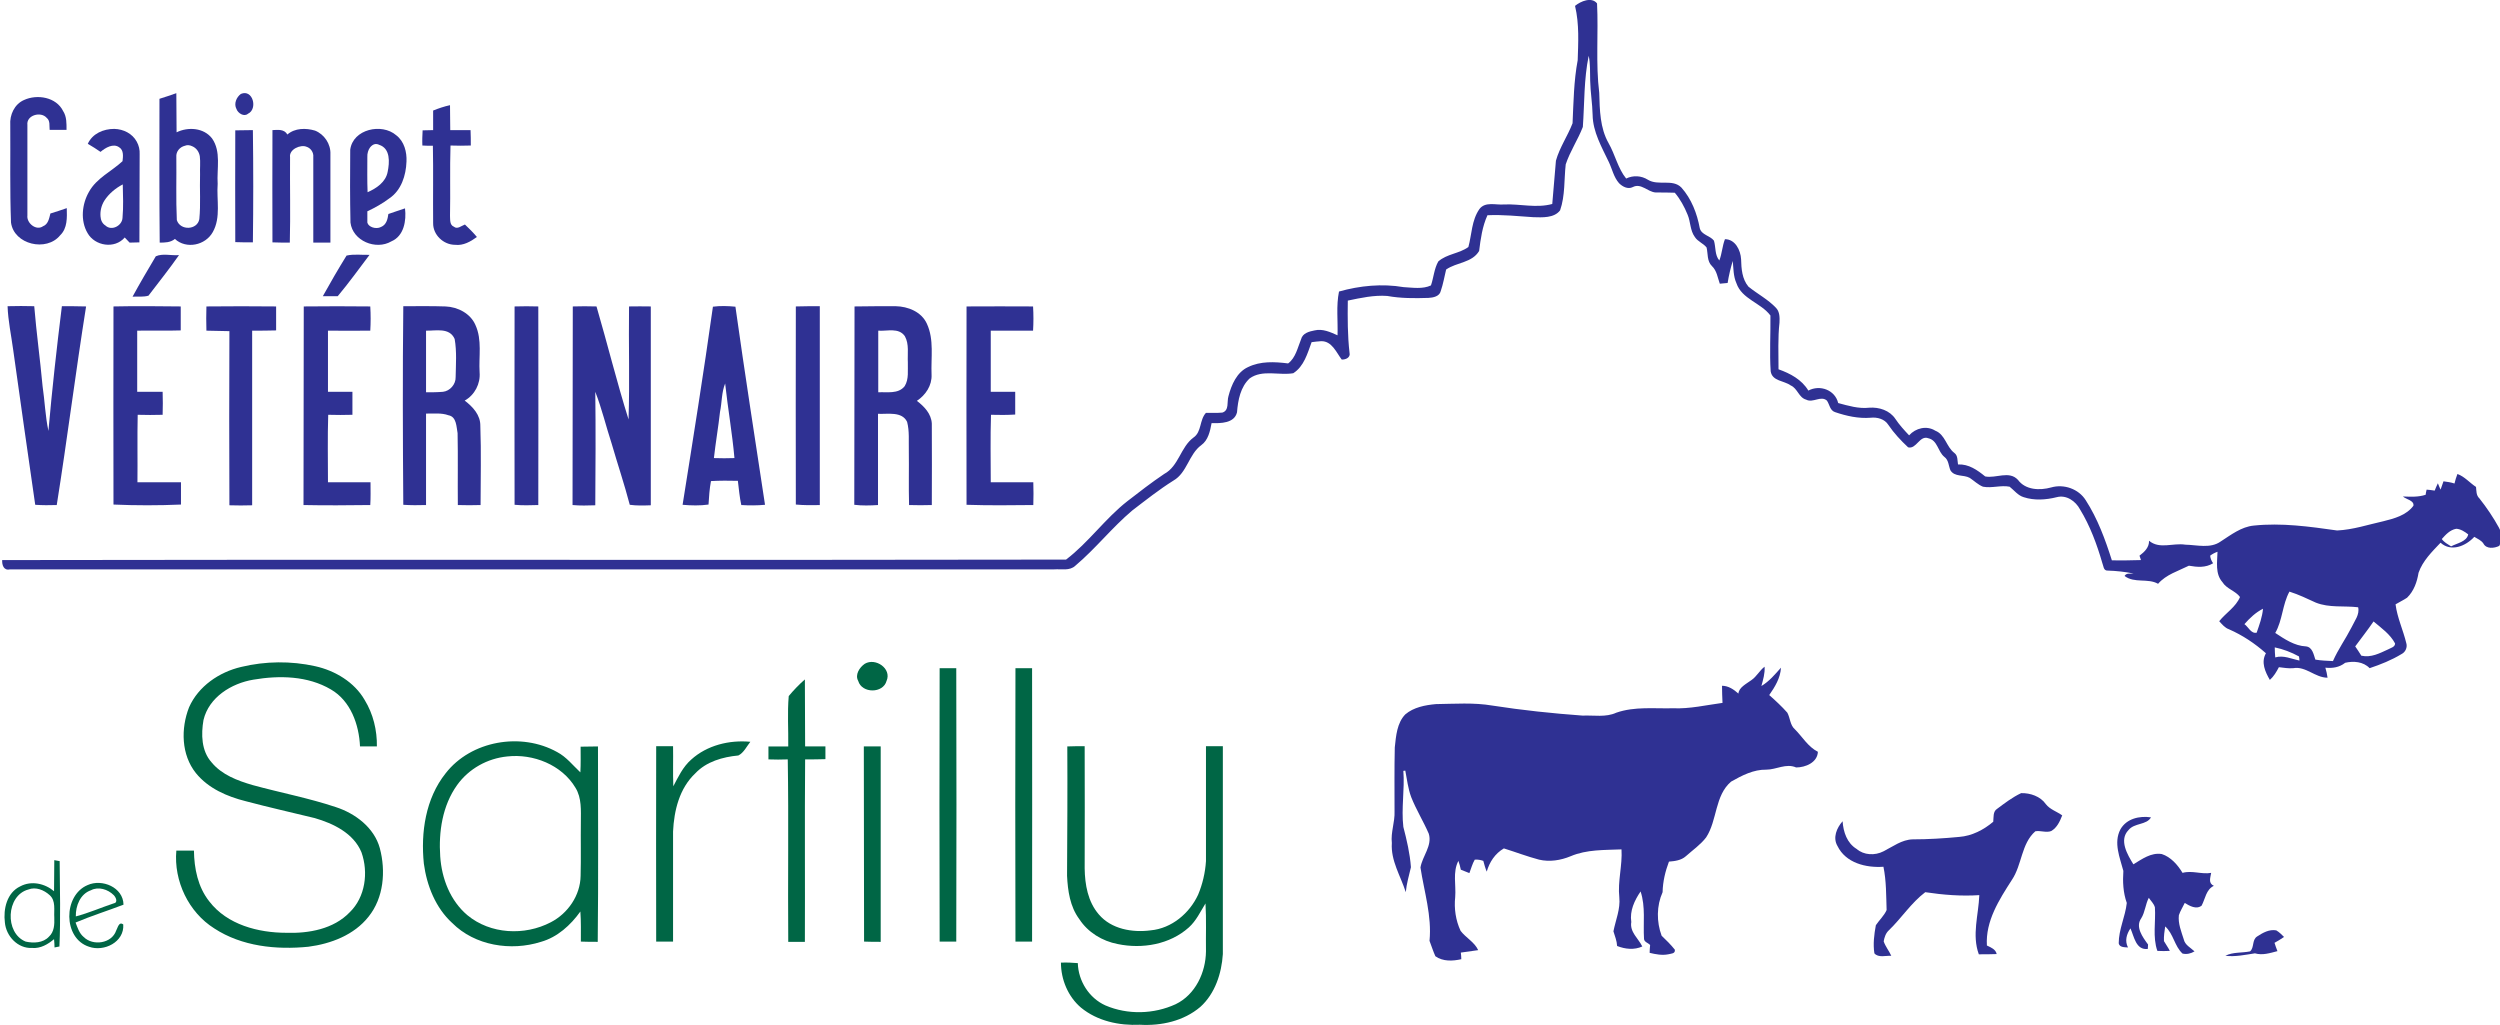
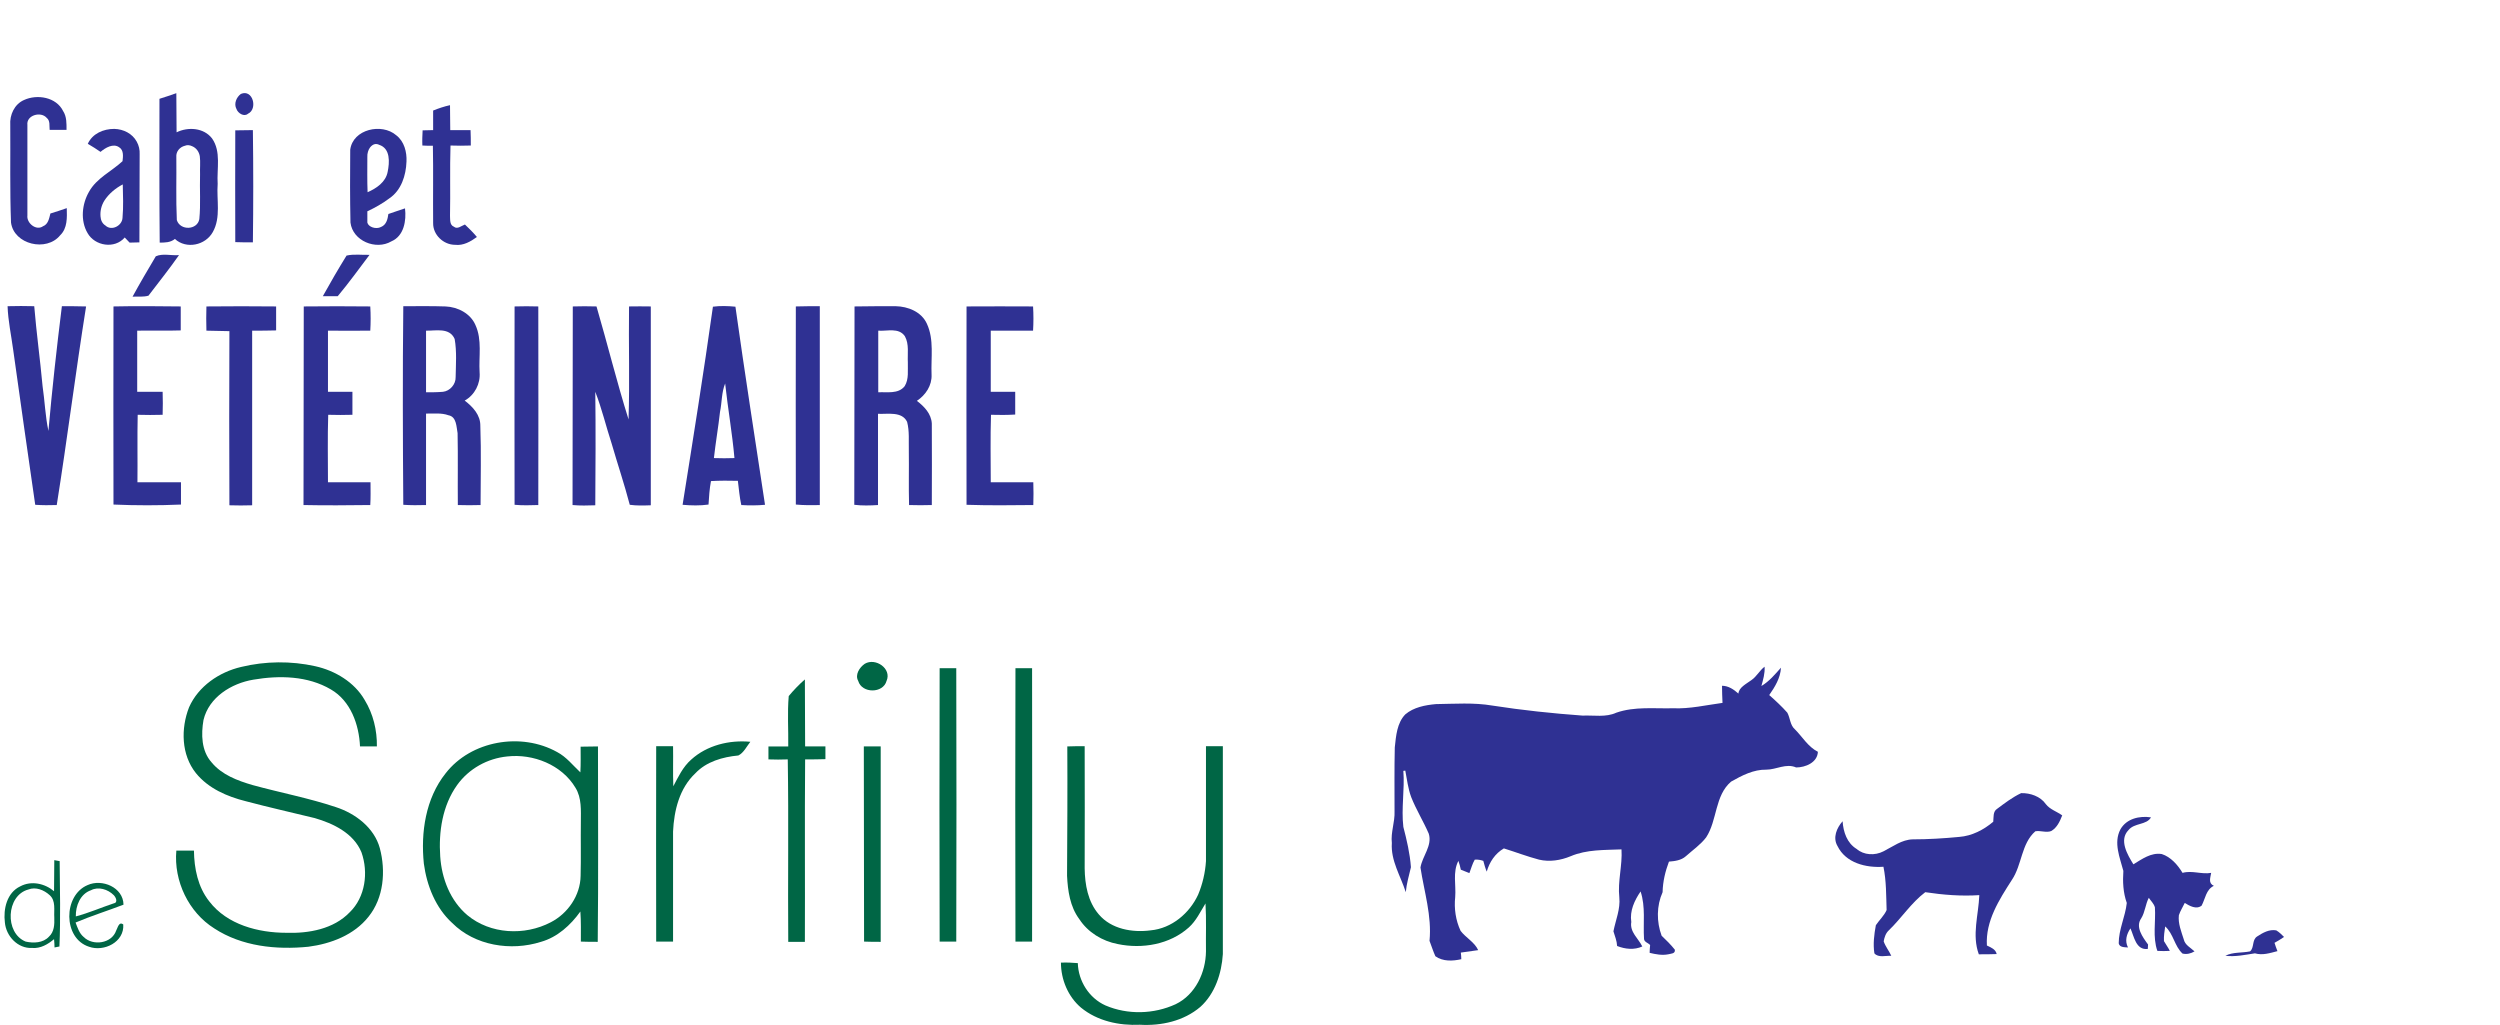
<svg xmlns="http://www.w3.org/2000/svg" version="1.1" id="Layer_1" x="0px" y="0px" viewBox="0 0 1022.2 419.3" style="enable-background:new 0 0 1022.2 419.3;" xml:space="preserve">
  <style type="text/css">
	.st0{fill:#2F3193;}
	.st1{fill:#9F9F9F;}
	.st2{fill:#006645;}
</style>
  <g>
    <g>
-       <path class="st0" d="M644,2.4c2.3-1.9,6.8-3.8,9-1c0.6,12.2-0.6,24.5,0.9,36.6c0.2,7,0.3,14.3,3.8,20.5c2.7,4.7,3.8,10.3,7.2,14.5    c2.9-1.4,6.2-1.2,8.9,0.5c4.2,2.6,10.1-0.5,13.7,3.2c4.1,4.6,6.4,10.6,7.5,16.6c0.7,2.8,4.2,3,5.8,5.1c0.8,2.7,0.3,5.9,2.2,8.1    c1.1-2.8,1.2-5.9,2.3-8.7c4.2,0,6.4,4.5,6.6,8.2c0.1,3.9,0.4,8.1,3,11.2c3.7,3,8,5.2,11.3,8.7c1.5,1.6,1.5,3.9,1.4,6    c-0.7,6.3-0.4,12.7-0.4,19.1c4.8,1.7,9.5,4.2,12.2,8.7c4.7-2.5,10.9-0.3,12.2,5.1c4.1,1.1,8.4,2.4,12.7,1.9    c4-0.3,8.4,1.1,10.7,4.6c1.6,2.4,3.6,4.6,5.6,6.7c2.7-3,7.2-4.1,10.7-1.9c4.1,1.6,4.5,6.6,7.8,9.1c1.5,1.1,1.2,3.1,1.5,4.7    c4.4-0.2,7.9,2.3,11.1,4.9c4.4,0.9,9.8-2.5,13.4,1.4c3.1,4.2,8.9,4.4,13.6,3.1c5.2-1.5,11.2,0.6,14.1,5.2    c4.9,7.6,8,16.1,10.7,24.6c3.9,0.1,7.9,0,11.9-0.1c-0.2-0.5-0.5-1.4-0.6-1.8c2-1.5,4-3.4,3.9-6.1c4.3,3.6,9.8,0.8,14.8,1.6    c4.8,0.1,10.3,1.7,14.5-1.3c4.2-2.7,8.4-6,13.5-6.5c11.4-1.2,22.8,0.4,34.1,2c6.5-0.3,12.7-2.4,19-3.8c4.4-1.1,9.3-2.4,12.2-6.3    c0.4-2.2-3-2.6-4.3-3.8c3.1,0.1,6.3,0.3,9.3-0.7c0.1-0.7,0.2-1.4,0.4-2.1c1.1,0.1,2.2,0.2,3.3,0.4c0.4-1,0.8-2,1.3-3    c0.3,0.7,0.8,2,1.1,2.6c0.4-1.1,0.8-2.3,1.2-3.4c1.5,0.2,3,0.4,4.5,0.9c0.3-1.3,0.7-2.6,1.2-3.9c3,1.1,5,3.6,7.6,5.3    c0.2,1.6,0,3.4,1.4,4.7c3,3.8,5.7,7.8,8,12c1.2,2.2,1.3,5.2,0.1,7.4c-2,1-5.3,1.4-6.5-1c-0.9-1.3-2.4-1.9-3.7-2.7    c-3.5,3.8-9.5,6.3-13.8,2.4c-3.5,3.7-7.3,7.4-9,12.3c-0.6,3.7-1.9,7.5-4.7,10.2c-1.5,1-3.2,1.8-4.7,2.7c0.7,5.5,3.1,10.5,4.4,15.9    c0.5,1.6-0.3,3.6-1.9,4.4c-4.1,2.5-8.6,4.3-13.1,5.8c-2.6-2.7-6.6-3-10-2.2c-2.4,1.9-5.2,2.3-8.1,2c0.4,1.3,0.7,2.7,0.9,4.1    c-5.1,0-8.9-4.8-14-3.9c-2,0.2-4-0.2-5.9-0.4c-1,1.9-2.1,3.8-3.7,5.2c-1.9-3.3-3.7-7.2-1.6-10.9c-4.5-4-9.6-7.4-15.1-9.8    c-1.7-0.6-2.8-2-4-3.3c2.7-3.4,6.8-5.8,8.5-9.9c-1.8-2.5-5.5-3.3-7.2-6.1c-3-3.4-2.1-8.2-2-12.4c-1.1,0.4-2.1,0.9-3,1.6    c0.1,1.1,0.5,2.1,1.2,3.1c-3.1,1.9-6.5,1.6-9.9,1c-4.4,2.2-9.3,3.6-12.6,7.4c-4.2-2.4-9.7-0.1-13.7-3.2c0.8-1.4,2.4-0.8,3.7-1    c-3.5-0.7-7.1-1.1-10.6-1.2c-1.8,0.1-1.7-2-2.2-3.1c-2.2-7.6-5-15.2-9.1-21.9c-1.8-3.4-5.6-6.1-9.6-5c-4.4,1.1-9.1,1.4-13.4,0    c-2.4-0.7-3.9-2.8-5.8-4.3c-3.6-0.7-7.3,0.7-10.9,0c-2-0.8-3.6-2.4-5.4-3.6c-2.5-1.4-6.2-0.3-7.9-3.1c-0.8-1.9-0.7-4.2-2.5-5.5    c-2.7-2.2-2.7-6.7-6.5-7.6c-3.6-1.4-4.9,4.6-8.3,3.7c-3-2.8-5.8-5.8-8.1-9.2c-1.5-2.4-4.6-3.2-7.2-2.9c-5,0.4-9.9-0.7-14.6-2.3    c-2.1-0.7-2.2-3.1-3.3-4.7c-2.5-2.2-5.7,1.1-8.5-0.4c-3-0.8-3.5-4.6-6.3-5.8c-2.7-2-7.6-1.7-8.2-5.8c-0.5-7.6,0-15.2-0.1-22.8    c-3.9-5.2-11.7-6.7-13.9-13.2c-1.3-2.9-1.2-6.1-1.5-9.1c-0.9,2.9-1.6,5.9-2.1,9c-1.1,0.1-2.2,0.2-3.2,0.3    c-0.9-2.5-1.2-5.3-3.2-7.2c-2.1-2-1.6-5.1-2.2-7.6c-1.3-1.7-3.6-2.4-4.8-4.3c-2-2.7-1.7-6.2-3-9.2c-1.3-3.2-3-6.3-5.2-8.9    c-2.6-0.1-5.2-0.1-7.8-0.1c-3.3-0.2-6-4-9.4-2.2c-2,1-4.2-0.2-5.6-1.6c-2.2-2.5-2.8-5.8-4.2-8.7c-2.9-6.1-6.5-12.3-6.6-19.2    c-0.1-4.7-0.9-9.3-1-14c-0.1-3.4,0.1-6.9-0.6-10.2c-2,9.6-1.7,19.4-2.4,29.1c-2,5.2-5.2,9.9-7,15.3c-0.7,6.2-0.2,12.8-2.3,18.8    c-2.4,3.2-7.3,2.9-10.9,2.8c-6.3-0.4-12.5-1.1-18.8-0.8c-2.1,4.6-2.8,9.7-3.4,14.6c-2.9,4.9-9.2,4.6-13.5,7.6    c-0.7,2.9-1.2,5.9-2.2,8.8c-0.5,2.2-3.1,2.7-5,2.8c-5.7,0.2-11.4,0.2-16.9-0.8c-5.4-0.4-10.8,0.8-16.1,1.9    c-0.1,7.1-0.1,14.3,0.7,21.3c0.5,2-1.6,2.9-3.2,2.8c-2.2-2.9-4-7.6-8.4-7.5c-1.3,0.1-2.6,0.2-3.9,0.4c-1.7,4.6-3.1,9.9-7.5,12.7    c-5.8,1-12.6-1.6-17.8,2.1c-3.8,3.5-4.8,8.9-5.2,13.9c-1.1,4.5-6.7,4.5-10.4,4.4c-0.6,3.3-1.4,7-4.2,9    c-5.1,3.7-5.8,11.3-11.4,14.5c-5.9,3.7-11.3,8-16.8,12.2c-8.3,7-15,15.6-23.3,22.6c-2.3,2.2-5.7,1.3-8.6,1.5    c-142.3,0-284.7,0-427,0c-2.6,0.6-3.3-1.8-3.2-3.8c145-0.3,290,0.1,435-0.2c9.2-7,16-16.8,25.1-23.9c4.9-3.8,9.8-7.6,15-11.1    c6-3.2,6.7-11,12-14.9c3.4-2.3,2.4-7.2,5.1-10.1c2.2,0,4.5,0.1,6.7-0.1c2.9-0.9,1.8-4.4,2.5-6.7c1.2-4.6,3.4-9.8,8-11.9    c5.1-2.5,10.9-2.2,16.4-1.5c3.1-2.3,3.9-6.5,5.3-9.9c0.6-2.5,3.4-3.2,5.5-3.6c3.3-0.8,6.5,0.7,9.4,2c0.2-6-0.6-12,0.6-17.9    c8.5-2.4,17.6-3.3,26.4-1.8c3.7,0.2,7.8,0.9,11.2-0.7c1.1-3.2,1.3-6.8,3-9.8c3.5-3.1,8.6-3.2,12.3-5.9c1.4-5.1,1.3-10.9,4.5-15.5    c2.4-3.2,6.7-1.6,10.1-1.9c6.5-0.3,13.2,1.6,19.7-0.2c0.5-5.9,1-11.8,1.5-17.7c1.5-5.4,4.8-10.1,6.8-15.3    c0.4-8.6,0.5-17.3,2.1-25.8C645.3,17.7,645.8,9.9,644,2.4z M648.4,4.5 M998.4,220.4c0.9,1.3,2.4,2.1,3.8,3c2.4-1.3,6.4-1.9,7-4.9    c-1.4-1.1-3.1-2.2-4.9-2.3C1001.7,216.7,1000,218.6,998.4,220.4z M936.1,241.9c-2.9,5.3-2.8,11.7-5.8,16.9    c3.8,2.5,7.9,5.3,12.6,5.5c2.6,0.3,3.1,3.3,3.8,5.4c2.4,0.4,4.8,0.5,7.2,0.6c2.1-4.8,5.2-9.1,7.6-13.8c1.2-2.6,3.4-5.2,2.7-8.2    c-5.8-0.7-11.8,0.3-17.3-1.9C943.4,244.8,939.9,243.1,936.1,241.9z M917.7,255.2c1.6,1.1,2.7,4,5,3.5c1.1-3.2,2.3-6.4,2.6-9.8    C922.3,250.4,919.9,252.7,917.7,255.2z M970.5,254.1c-2.4,3.5-5,6.8-7.5,10.2c0.9,1.3,1.7,2.5,2.5,3.8c4,0.9,7.5-1,11-2.6    c1-0.6,2.8-0.9,2.8-2.4C977.3,259.3,973.7,256.8,970.5,254.1z M930.1,264.7c0,1.4,0.1,2.7,0.2,4.1c3.4-1,6.6,0.6,9.9,1.3    c0-0.4-0.1-1.3-0.2-1.7C936.9,266.7,933.5,265.4,930.1,264.7z" />
-     </g>
+       </g>
    <g>
      <path class="st0" d="M65.2,40.4c2.3-0.7,4.6-1.5,6.9-2.3c0.1,5.3,0,10.7,0.1,16c4.7-2.3,11.1-1.9,14.5,2.5    c3.8,5.4,1.9,12.4,2.3,18.6c-0.5,6.5,1.4,13.7-2,19.7c-3,5.4-10.8,7.1-15.5,2.8c-1.8,1.5-4.1,1.5-6.2,1.5    C65.1,79.6,65.2,60,65.2,40.4z M75.6,59.6c-2.1,0.5-3.7,2.4-3.5,4.6c0.1,8.6-0.2,17.2,0.2,25.8c1.4,4.4,8.4,4.1,9.2-0.4    c0.6-6.1,0.1-12.2,0.3-18.3c-0.1-2.4,0.2-5-0.1-7.4c-0.3-1.8-1.4-3.4-3.1-4.1C77.6,59.3,76.5,59.2,75.6,59.6z" />
    </g>
    <path class="st0" d="M98.5,38.4c4.9-2.1,7,6.2,2.9,8.1c-1.6,1.4-4.1-0.2-4.7-1.9C95.5,42.4,96.7,39.7,98.5,38.4z" />
    <path class="st0" d="M9.8,40.9c5.4-2.5,13.2-1.2,16,4.5c1.5,2.3,1.4,5.1,1.4,7.7c-2.3,0-4.6,0-6.9,0c-0.2-1.7,0.3-3.7-1.2-4.9   c-2.4-2.8-8.4-1.1-7.9,2.9c0,12.3,0,24.7,0,37c-0.4,3.1,3.6,6.4,6.4,4.4c2.1-0.8,2.5-3.2,3-5.2c2.2-0.7,4.5-1.4,6.7-2.2   c0.1,3.9,0.3,8.2-2.7,11.1c-5.6,6.9-18.9,3.8-20.1-5.2C4,77.8,4.3,64.5,4.2,51.1C3.9,47,5.9,42.6,9.8,40.9z" />
    <path class="st0" d="M177.1,45.2c2.2-0.9,4.6-1.7,6.9-2.2c0.1,3.4,0,6.8,0.1,10.2c2.8,0,5.5,0,8.3,0c0.1,2.1,0.1,4.2,0.1,6.3   c-2.8,0.1-5.5,0.1-8.3,0c-0.3,9.6,0,19.1-0.2,28.7c0.1,1.6-0.2,3.8,1.6,4.5c1.4,1.2,3.1-0.4,4.5-0.9c1.7,1.6,3.4,3.3,4.9,5.1   c-2.6,1.9-5.6,3.6-8.9,3.2c-4.8,0-9.1-4.1-9-8.9c-0.1-10.5,0.1-21.1-0.1-31.6c-1.4,0-2.9,0-4.3-0.1c-0.1-2.1,0-4.2,0.1-6.2   c1.4,0,2.9-0.1,4.3-0.1C177.1,50.5,177.1,47.8,177.1,45.2z" />
    <g>
      <path class="st0" d="M35.9,58.8c1.9-4.2,6.4-6.1,10.8-6.1c3.8,0.1,7.4,1.9,9.2,5.2c0.9,1.6,1.3,3.4,1.2,5.2c-0.1,12,0,24-0.1,36    c-1.3,0-2.7,0.1-4,0.1c-0.7-0.7-1.3-1.4-2-2.1c-4.1,4.8-12.2,3.5-15.2-1.8c-3-5.1-2.3-11.9,0.6-16.9c3.1-5.6,9.2-8.3,13.7-12.5    c0.2-1.8,0.6-4.5-1.4-5.7c-2.4-1.7-5.6,0.2-7.6,1.9C39.5,61,37.8,59.9,35.9,58.8z M42.7,82c-1.2,1.9-1.8,4.2-1.6,6.5    c0.1,1.5,0.7,2.9,2,3.7c2.5,2.4,6.9,0.1,7-3.2c0.4-4.5,0.2-9,0.1-13.6C47.3,76.9,44.5,79.2,42.7,82z" />
    </g>
    <path class="st0" d="M96.2,53.3c2.4,0,4.8-0.1,7.2-0.1c0.2,15.3,0.2,30.6,0,45.9c-2.4,0-4.8,0-7.2-0.1   C96.2,83.8,96.1,68.5,96.2,53.3z" />
-     <path class="st0" d="M111.4,53.2c2.2-0.1,4.8-0.5,6.1,1.8c3.1-2.7,7.6-2.7,11.3-1.6c3.8,1.5,6.5,5.5,6.3,9.7c0,12,0,24,0,36.1   c-2.3,0-4.6,0-7,0c0-11.7,0-23.3,0-35c0.2-1.9-1.1-3.7-2.8-4.2c-2.3-1-7.2,1-6.7,4.3c-0.1,11.6,0.2,23.3-0.1,34.9   c-2.4,0-4.7,0-7.1-0.1C111.4,83.8,111.3,68.5,111.4,53.2z" />
    <g>
      <path class="st0" d="M143.2,61.2c1.1-8.4,12.9-11,18.8-5.9c3.3,2.5,4.4,6.9,4.2,10.8c-0.2,5.6-2.1,11.7-7,15    c-2.8,2.1-5.8,3.8-9,5.3c0,1.5,0,3.1,0,4.6c0.4,1.8,3.5,2.9,5.6,1.8c2.2-0.9,2.7-3.2,3-5.3c2.2-0.8,4.5-1.5,6.8-2.3    c0.6,5-0.4,11.3-5.6,13.5c-6.3,3.7-15.8-0.2-16.7-7.7C143.1,81.2,143.1,71.2,143.2,61.2z M151.3,60.3c-0.7,0.9-1.2,2.5-1.1,3.9    c0,4.8-0.1,9.6,0.1,14.4c3.6-1.6,7.4-4.1,8.2-8.3c0.8-3.9,1.2-9.6-3.5-11.1C153.8,58.6,152.5,58.8,151.3,60.3z" />
    </g>
    <path class="st0" d="M63.7,104.8c2.8-1.3,6.4-0.2,9.5-0.5c-4,5.7-8.3,11.1-12.5,16.6c-2.1,0.6-4.4,0.3-6.5,0.4   C57.3,115.6,60.5,110.2,63.7,104.8z" />
    <path class="st0" d="M141.7,104.5c3.1-0.7,6.3-0.2,9.4-0.3c-4.3,5.7-8.5,11.5-13,16.9c-2,0-4,0-6.1,0   C135.1,115.5,138.3,110,141.7,104.5z" />
    <path class="st0" d="M3.1,125.2c3.6-0.1,7.3-0.1,10.9,0c0.9,10.9,2.4,21.7,3.4,32.6c0.9,6.1,1.1,12.3,2.4,18.4   c1.5-17,3.4-34.1,5.5-51c3.3,0,6.6,0,9.9,0.1c-4.3,27-7.7,54.2-12,81.2c-2.9,0.1-5.9,0.1-8.8-0.1c-3.1-21.1-6-42.2-9-63.3   C4.6,137.1,3.3,131.2,3.1,125.2z" />
    <path class="st0" d="M46.4,125.3c9.2-0.2,18.3-0.1,27.5,0c0,3.3,0,6.5,0,9.8c-5.9,0.2-11.8,0-17.8,0.1c0,8.3,0,16.7,0,25   c3.5,0,6.9,0,10.4,0c0.1,3.1,0.1,6.2,0,9.4c-3.4,0.1-6.8,0.1-10.2,0c-0.2,9.2,0,18.4-0.1,27.6c5.9,0,11.9,0,17.8,0c0,3,0,6.1,0,9.1   c-9.2,0.4-18.4,0.4-27.6,0C46.4,179.3,46.3,152.3,46.4,125.3z" />
    <path class="st0" d="M84.4,125.3c9.5-0.1,19-0.1,28.5,0c0,3.3,0,6.5,0,9.8c-3.2,0.1-6.5,0.1-9.8,0.1c0,23.8,0,47.6,0,71.4   c-3.1,0.1-6.2,0.1-9.3,0c-0.1-23.8-0.1-47.5,0-71.2c-3.1-0.1-6.3-0.1-9.4-0.2C84.3,131.8,84.3,128.5,84.4,125.3z" />
    <path class="st0" d="M124.2,125.3c9.1-0.1,18.2-0.1,27.2,0c0.2,3.3,0.2,6.6,0,9.9c-5.8,0.1-11.5,0-17.3,0c0,8.3,0,16.7,0,25   c3.3,0,6.7,0,10,0c0,3.1,0,6.2,0,9.4c-3.3,0.1-6.6,0.1-9.9,0c-0.3,9.2-0.1,18.4-0.1,27.6c5.8,0,11.6,0,17.4,0   c0,3.1,0.1,6.2-0.1,9.3c-9.1,0.1-18.2,0.2-27.3,0C124.2,179.4,124.1,152.3,124.2,125.3z" />
    <g>
      <path class="st0" d="M164.9,125.2c5.8,0,11.6-0.1,17.3,0.1c5,0.2,10.2,2.9,12.2,7.6c2.8,6.1,1.3,12.9,1.7,19.3    c0.4,4.7-2,9.3-6.1,11.6c3.3,2.5,6.5,5.9,6.4,10.4c0.4,10.8,0.1,21.5,0.1,32.3c-3.1,0.1-6.2,0.1-9.3,0c-0.1-9.8,0.1-19.6-0.1-29.4    c-0.5-2.6-0.4-6.7-3.7-7.3c-3-1.1-6.2-0.6-9.2-0.7c0,12.5,0,24.9,0,37.4c-3.1,0.1-6.2,0.1-9.3-0.1    C164.7,179.4,164.6,152.3,164.9,125.2z M174.2,135.2c0,8.4,0,16.8,0,25.2c2.3,0,4.6,0,6.9-0.2c2.9-0.3,5.3-3.1,5.2-6    c0.1-5.2,0.5-10.5-0.4-15.6C183.8,133.8,178.2,135.3,174.2,135.2z" />
    </g>
    <path class="st0" d="M210.4,125.3c3.2-0.1,6.5-0.1,9.7,0c0.1,27.1,0,54.2,0,81.2c-3.2,0.1-6.5,0.2-9.7-0.1   C210.4,179.3,210.3,152.3,210.4,125.3z" />
    <path class="st0" d="M234.2,125.3c3.2-0.1,6.4-0.1,9.7,0c4.5,15.4,8.3,30.9,13.1,46.2c0.5-15.4,0-30.8,0.2-46.2c3-0.1,5.9,0,8.9,0   c0,27.1,0,54.2,0,81.3c-2.9,0.1-5.8,0.2-8.6-0.2c-2.2-8.4-5-16.7-7.4-25c-2.3-7-4-14.3-6.7-21.2c0.2,15.5,0.1,30.9,0,46.4   c-3.1,0.1-6.2,0.2-9.3-0.1C234.2,179.4,234.1,152.3,234.2,125.3z" />
    <g>
      <path class="st0" d="M291.5,125.4c3-0.4,6.1-0.3,9.2,0c3.8,27,8,54,12.1,81c-3.2,0.3-6.5,0.3-9.7,0.1c-0.7-3.2-1-6.6-1.4-9.9    c-3.7-0.1-7.3-0.1-11,0.1c-0.6,3.2-0.8,6.4-1,9.6c-3.5,0.5-7.1,0.4-10.6,0.1C283.4,179.4,287.7,152.5,291.5,125.4z M294.4,168.4    c-0.7,6.3-1.8,12.6-2.5,18.9c2.8,0.1,5.6,0.1,8.4,0c-0.9-10.2-2.7-20.3-3.8-30.5C295,160.5,295.2,164.6,294.4,168.4z" />
    </g>
    <path class="st0" d="M325.4,125.3c3.2-0.1,6.5-0.1,9.8-0.1c0,27.1,0,54.2,0,81.3c-3.3,0.1-6.5,0.1-9.8-0.2   C325.4,179.3,325.3,152.3,325.4,125.3z" />
    <g>
      <path class="st0" d="M349.4,125.3c5.6-0.1,11.2-0.1,16.8-0.1c5.1,0.1,10.6,2.3,12.8,7.2c3,6.5,1.6,13.9,1.9,20.8    c0.2,4.4-2.4,8.3-6,10.7c3,2.3,5.9,5.3,6.1,9.3c0.1,11.1,0,22.2,0,33.3c-3.1,0.1-6.2,0.1-9.3,0c-0.2-7.5,0-14.9-0.1-22.3    c-0.1-3.9,0.3-7.9-0.7-11.7c-2.1-4.4-7.9-3.1-11.9-3.3c0,12.4,0,24.8,0,37.3c-3.2,0.2-6.5,0.3-9.7-0.1    C349.4,179.3,349.3,152.3,349.4,125.3z M359.1,135.2c0,8.4,0,16.8,0,25.2c3.6-0.2,8.2,0.8,10.8-2.5c1.8-2.9,1.2-6.5,1.3-9.7    c-0.2-3.6,0.6-7.4-1.2-10.7C367.5,133.8,362.7,135.5,359.1,135.2z" />
    </g>
    <path class="st0" d="M395.2,125.3c9.1-0.1,18.1,0,27.2,0c0.2,3.3,0.2,6.6,0,9.9c-5.8,0-11.5,0-17.3,0c0,8.3,0,16.7,0,25   c3.3,0,6.6,0,10,0c0,3.1,0,6.2,0,9.3c-3.3,0.2-6.6,0.2-9.9,0.1c-0.3,9.2-0.1,18.4-0.1,27.6c5.8,0,11.6,0,17.4,0   c0.1,3.1,0.1,6.2,0,9.3c-9.1,0.1-18.2,0.2-27.3-0.1C395.2,179.4,395.1,152.3,395.2,125.3z" />
    <path class="st0" d="M716.1,278.1c2.2-1.5,3.3-3.9,5.4-5.5c0.2,2.7-0.6,5.3-1.3,7.9c3.2-1.9,5.6-4.8,8-7.5   c-0.2,4.2-2.5,7.9-4.8,11.2c2.6,2.3,5.1,4.6,7.4,7.2c1.2,2.2,1.1,5.1,3.1,6.8c3.1,3.1,5.3,7.1,9.4,9.2c-0.2,4.4-5.1,6.4-8.9,6.4   c-4.1-1.8-8.1,0.9-12.2,0.9c-5.2-0.1-10,2.4-14.4,4.9c-6.7,5.7-5.6,15.8-10.2,22.8c-2.3,3-5.5,5.2-8.3,7.7c-1.9,1.7-4.5,2-6.9,2.2   c-1.5,4-2.5,8.1-2.6,12.5c-2.5,5.6-2.5,12.1-0.4,17.8c1.9,1.8,3.8,3.7,5.4,5.7c0.3,1.7-1.6,1.6-2.7,1.9c-2.5,0.5-5.1,0-7.6-0.6   c0-1.1,0.1-2.1,0.2-3.2c-0.8-0.9-2.5-1.2-2.5-2.6c-0.4-6.4,0.7-13-1.4-19.3c-2.5,3.7-4.5,7.9-3.8,12.5c-0.7,4.1,2.9,6.7,4.5,10   c-3.3,1.5-7,1.1-10.3-0.2c-0.1-2.1-0.9-4-1.5-6c0.9-4.6,2.9-9.1,2.4-13.9c-0.7-6.6,1.3-13,0.9-19.6c-7,0.3-14.2,0-20.8,2.8   c-4.1,1.7-8.6,2.4-12.9,1.4c-4.9-1.3-9.6-3.1-14.4-4.6c-3.6,2.1-5.9,5.6-7,9.5c-0.6-1.4-1-2.9-1.4-4.4c-1.1-0.4-2.3-0.6-3.5-0.5   c-1,1.7-1.5,3.7-2.2,5.5c-1.2-0.5-2.3-0.9-3.5-1.4c-0.2-1.2-0.6-2.4-1-3.6c-2.4,4.6-0.9,9.9-1.3,14.8c-0.5,4.7,0.2,9.5,2.2,13.8   c2.1,2.8,5.7,4.6,7.2,7.9c-2.4,0.3-4.8,0.7-7.1,1c0.1,0.9,0.2,1.8,0.2,2.7c-3.5,0.8-7.5,1-10.6-1.2c-0.9-2-1.6-4.2-2.4-6.3   c1-10.2-2.2-20.1-3.7-30c0.8-4.7,4.9-8.9,3.4-13.8c-2.2-5.1-5.2-9.9-7.2-15c-1.3-3.5-1.7-7.2-2.4-10.8c-0.2,0-0.6,0.1-0.8,0.1   c0.6,7.6-0.9,15.3,0,22.9c1.4,5.4,2.7,10.9,3.1,16.5c-0.8,3.4-1.8,6.8-2.1,10.2c-2.1-6.6-6.2-12.9-5.7-20.1   c-0.5-4.4,1.3-8.6,1.1-13c0-8.7-0.1-17.4,0.1-26.1c0.5-4.7,0.9-10,4.3-13.5c3.4-2.9,8.1-3.8,12.5-4.2c7.7-0.1,15.5-0.7,23.1,0.6   c12.2,1.9,24.6,3.2,36.9,4.1c4.6-0.2,9.5,0.8,13.8-1.2c7.5-2.6,15.5-1.6,23.2-1.8c6.8,0.3,13.5-1.3,20.2-2.2   c-0.1-2.3-0.2-4.7-0.2-7c2.6,0,4.8,1.5,6.7,3.2C711,281.1,713.9,279.7,716.1,278.1z" />
    <path class="st0" d="M816.6,330.7c3.1-2.3,6.2-4.7,9.8-6.4c3.7-0.1,7.9,1.3,10.1,4.5c1.7,2.2,4.5,3,6.7,4.6c-1,2.5-2.1,5-4.5,6.4   c-2.1,0.8-4.3-0.3-6.5,0.1c-5.8,5.1-5.4,13.7-9.6,19.9c-5.2,8.1-10.8,16.8-10.2,26.8c1.6,0.8,3.6,1.5,4,3.5   c-2.4,0.1-4.9,0.1-7.3,0.1c-2.9-7.9-0.1-16.1,0.2-24.2c-7.4,0.5-14.8-0.1-22.1-1.2c-5.8,4.4-9.7,10.6-14.9,15.6   c-1.3,1.2-1.8,2.9-2.1,4.5c0.7,2.1,2.2,3.9,3.1,5.9c-2.2-0.1-5.3,0.9-6.9-1c-0.6-3.8-0.1-7.7,0.6-11.5c1.4-2.1,3.4-3.9,4.4-6.2   c-0.2-5.9-0.1-11.9-1.3-17.7c-7.1,0.5-15.4-1.5-18.8-8.5c-2-3.4-0.3-7.4,2.1-10.1c0.3,4.4,1.8,8.9,5.7,11.3c3,2.6,7.5,2.8,11,1   c3.8-1.9,7.5-4.8,12-4.9c6.3,0,12.7-0.4,19-1c5.2-0.4,10-2.9,13.9-6.2C815.2,334.2,814.8,331.8,816.6,330.7z" />
    <path class="st0" d="M867,339.1c2.5-4.4,7.8-5.6,12.5-4.9c-1.8,3.2-6.8,2.2-9.2,5.2c-4,4.1-0.4,10.1,2,14c3.5-2.1,7.2-4.9,11.6-4.2   c3.7,1.2,6.5,4.4,8.5,7.7c3.9-1.1,7.8,0.7,11.7,0c-0.3,2-1.3,4.2,1.1,5.3c-3.2,1.5-3.5,5.3-5,8.1c-2.2,1.7-4.9,0.1-6.9-1.1   c-0.8,1.7-1.8,3.2-2.4,5c-0.4,3.4,1,6.7,2,9.9c0.5,2.3,2.8,3.4,4.4,4.9c-1.5,0.9-3.2,1.3-4.9,0.9c-3.3-3-3.7-8.1-7.1-11.1   c-0.3,2-0.6,4-0.5,6c0.8,1.4,1.7,2.6,2.4,4c-1.7,0.1-3.4,0.1-5.1,0c-2-5.7-0.6-11.9-1-17.8c-0.4-1.5-1.7-2.7-2.5-3.9   c-1.4,2.7-1.5,5.8-3.1,8.4c-2.5,3.5,0.6,7.7,2.8,10.7c0,0.5-0.1,1.4-0.1,1.8c-4.9,0.6-5.6-5.1-7.1-8.4c-1.6,2.4-2.4,5.1-1,7.8   c-1.4-0.1-3.5,0-3.8-1.7c0-5.7,2.7-10.9,3.3-16.5c-1.5-4.2-1.7-8.7-1.4-13.1C866.8,350.7,864.1,344.6,867,339.1z" />
    <g>
      <path class="st1" d="M648.4,4.5" />
    </g>
    <g>
      <path class="st2" d="M98.6,272.7c9.9-2.4,20.4-2.5,30.3-0.3c8.1,1.8,16,6.5,20.2,13.8c3.5,5.7,5.1,12.4,5,19c-2.3,0-4.6,0-6.9,0    c-0.4-8.9-3.8-18.6-11.9-23.3c-9.5-5.6-21.1-5.8-31.7-4c-9,1.5-18.2,7.2-20.4,16.5c-1,5.8-0.9,12.6,3.3,17.3    c4.2,5.1,10.6,7.5,16.8,9.3c11.3,3.1,22.9,5.3,34,9c8,2.6,15.7,8.4,18,16.8c2.5,9.4,1.6,20.3-4.6,28c-5.9,7.5-15.4,11.1-24.6,12.3    c-13.1,1.3-27.2-0.1-38.5-7.5C77.1,373,71,360.2,72.1,347.8c2.4,0,4.8,0,7.2,0c0.1,7.3,1.6,14.9,6.3,20.8    c7.3,9.5,20,12.8,31.5,12.8c9.1,0.3,19.3-1.5,25.9-8.4c6.4-6.2,7.7-16.3,4.8-24.5c-3.2-7.8-11.5-11.8-19.1-14    c-9.4-2.3-18.8-4.4-28.2-6.9c-7.6-1.9-15.3-5.2-20.4-11.5c-6-7.5-6.2-18.2-2.8-26.9C81.1,280.6,89.6,274.8,98.6,272.7z" />
      <path class="st2" d="M384.2,273.2c2.3,0,4.6,0,6.8,0c0.1,37.2,0.1,74.5,0,111.8c-2.3,0-4.6,0-6.8,0    C384.1,347.8,384.1,310.5,384.2,273.2z" />
      <path class="st2" d="M415.2,273.2c2.3,0,4.6,0,6.8,0c0.1,37.2,0,74.5,0,111.8c-2.3,0-4.6,0-6.8,0    C415.1,347.8,415.1,310.5,415.2,273.2z" />
      <path class="st2" d="M322.5,284.6c2-2.4,4.2-4.7,6.6-6.8c0.1,9.1,0,18.3,0.1,27.4c2.8,0,5.6,0,8.3,0c0,1.7,0,3.5,0,5.2    c-2.8,0.1-5.5,0.1-8.3,0.1c-0.2,24.9,0,49.8-0.1,74.6c-2.3,0-4.6,0-6.8,0c-0.2-24.9,0.2-49.7-0.2-74.6c-2.6,0.1-5.3,0.1-7.9,0    c0-1.8,0-3.5,0-5.3c2.7,0,5.4,0,8.1,0C322.4,298.3,321.9,291.4,322.5,284.6z" />
      <g>
        <path class="st2" d="M182.2,316.2c10.4-13.4,30.9-16.9,45.6-8.7c3.8,2,6.4,5.4,9.5,8.3c0.2-3.5,0.1-7,0.1-10.5     c2.4,0,4.7-0.1,7.1-0.1c0,26.6,0.2,53.3-0.1,79.9c-2.3,0-4.6,0-6.9-0.1c0-4.1,0.1-8.2-0.2-12.3c-4,5.6-9.4,10.5-16.1,12.4     c-12.3,3.9-27,1.6-36.3-7.7c-6.8-6.2-10.4-15.3-11.6-24.3C172,340.4,174,326.5,182.2,316.2z M207.4,309.3     c-8.1,0.8-15.7,5-20.5,11.7c-6,8.4-7.6,19.1-6.9,29.2c0.6,9,4.1,18.1,11.1,24c9.4,7.8,23.4,8.5,34.1,2.9c7-3.6,12.1-11,12.2-19     c0.2-7.3,0-14.7,0.1-22c0-4.7,0.4-9.8-2.2-14C229.7,312.7,218,308.1,207.4,309.3z" />
      </g>
      <path class="st2" d="M282.6,310.6c6.5-5.9,15.6-8.1,24.2-7.3c-1.5,1.9-2.7,4.5-4.9,5.6c-6.4,0.6-13.1,2.5-17.6,7.3    c-6.5,6.1-8.7,15.2-9.1,23.8c0,15,0,30,0,45c-2.3,0-4.6,0-6.9,0c-0.1-26.6,0-53.2,0-79.9c2.3,0,4.6,0,6.9,0    c0.1,5.5-0.1,10.9,0.1,16.4C277.3,317.7,279.2,313.6,282.6,310.6z" />
      <path class="st2" d="M353.2,305.2c2.3,0,4.6,0,6.9,0c0,26.6,0,53.3,0,79.9c-2.3,0-4.6,0-6.8-0.1    C353.2,358.4,353.3,331.8,353.2,305.2z" />
      <path class="st2" d="M436.4,305.2c2.4-0.1,4.7-0.1,7.1-0.1c0.1,16.7,0,33.3,0,50c0.1,6.6,1.3,13.6,5.8,18.8    c5.1,6,13.7,7.5,21.2,6.5c8.6-0.8,15.9-7,19.4-14.6c1.8-4.3,2.9-9,3.2-13.7c0-15.7,0-31.4,0-47c2.3,0,4.6,0,6.9,0    c0,28.3,0,56.7,0,85c-0.5,7.9-3.2,16.2-9.2,21.6c-6.8,5.8-16,7.8-24.7,7.3c-8.5,0.4-17.4-1.5-24.1-7c-5.3-4.5-8.2-11.5-8.2-18.4    c2.3-0.1,4.6,0,6.9,0.2c0.2,7.3,4.6,14.3,11.3,17.3c9.1,3.9,19.8,3.6,28.7-0.5c8.1-3.9,12.3-13,12.4-21.6    c-0.1-6.6,0.2-13.1-0.2-19.6c-2.1,3.4-3.8,7.1-6.8,9.8c-7.8,7-19.1,8.9-29.1,6.8c-6.3-1.2-12.2-4.8-15.7-10.2    c-3.8-5.1-4.7-11.6-5-17.7C436.4,340.5,436.5,322.9,436.4,305.2z" />
    </g>
    <g>
      <path class="st2" d="M353.6,271.4c4.4-2.6,11.1,2,8.9,7c-1.4,5.2-10.1,5.2-11.6,0C349.5,275.9,351.4,272.9,353.6,271.4z" />
      <g>
        <path class="st2" d="M22.2,351.7c0.5,0.1,1.7,0.3,2.2,0.4c0.1,11.6,0.4,23.3-0.1,34.9c-0.5,0.1-1.5,0.3-2,0.4     c0-0.8-0.1-2.5-0.2-3.4c-2.5,2.1-5.5,3.9-9,3.6c-5.8,0.3-10.6-4.8-11.1-10.4c-0.7-5.5,0.8-12.2,6.3-14.8c4.5-2.4,10-1.2,13.8,2     C22.2,360.1,22.1,355.9,22.2,351.7z M11.6,363.7c-9.1,2.4-9.8,17.8-1.1,21.3c3.2,0.7,7.1,0.6,9.5-2c2.2-2,2.3-5,2.2-7.8     c-0.2-3.1,0.7-6.9-1.9-9.2C18,363.9,14.6,362.5,11.6,363.7z" />
      </g>
    </g>
    <g>
      <g>
        <path class="st2" d="M35.8,361.9c5.9-2.7,14.6,0.9,14.7,8c-6.5,2.5-13.2,4.6-19.6,7.3c0.8,2.1,1.5,4.4,3.3,5.9     c3.8,3.8,11.5,2.7,13.3-2.6c0.6-1,1.1-3.9,2.9-2.5c0.5,7.2-7.9,11.3-14,9.1C25.7,383.7,25.8,366.1,35.8,361.9z M37.2,364     c-4.4,1.5-6.3,6.4-6.2,10.7c5.3-1.4,10.3-3.6,15.4-5.3c2-0.3,1-2.5,0.1-3.4C44.1,363.6,40.2,362.4,37.2,364z" />
      </g>
    </g>
    <g>
      <path class="st0" d="M922.9,382.9c2.3-1.5,4.9-3,7.8-2.5c1.2,0.7,2.2,1.7,3.2,2.7c-1.3,0.9-2.6,1.7-3.9,2.4    c0.3,1.1,0.8,2.3,1.2,3.4c-3.1,0.8-6.1,1.8-9.2,0.9c-4,0.6-8,1.5-12.1,1c3.1-1.6,6.7-1.1,10.1-1.8    C921.8,387.5,920.7,384.3,922.9,382.9z" />
    </g>
  </g>
</svg>